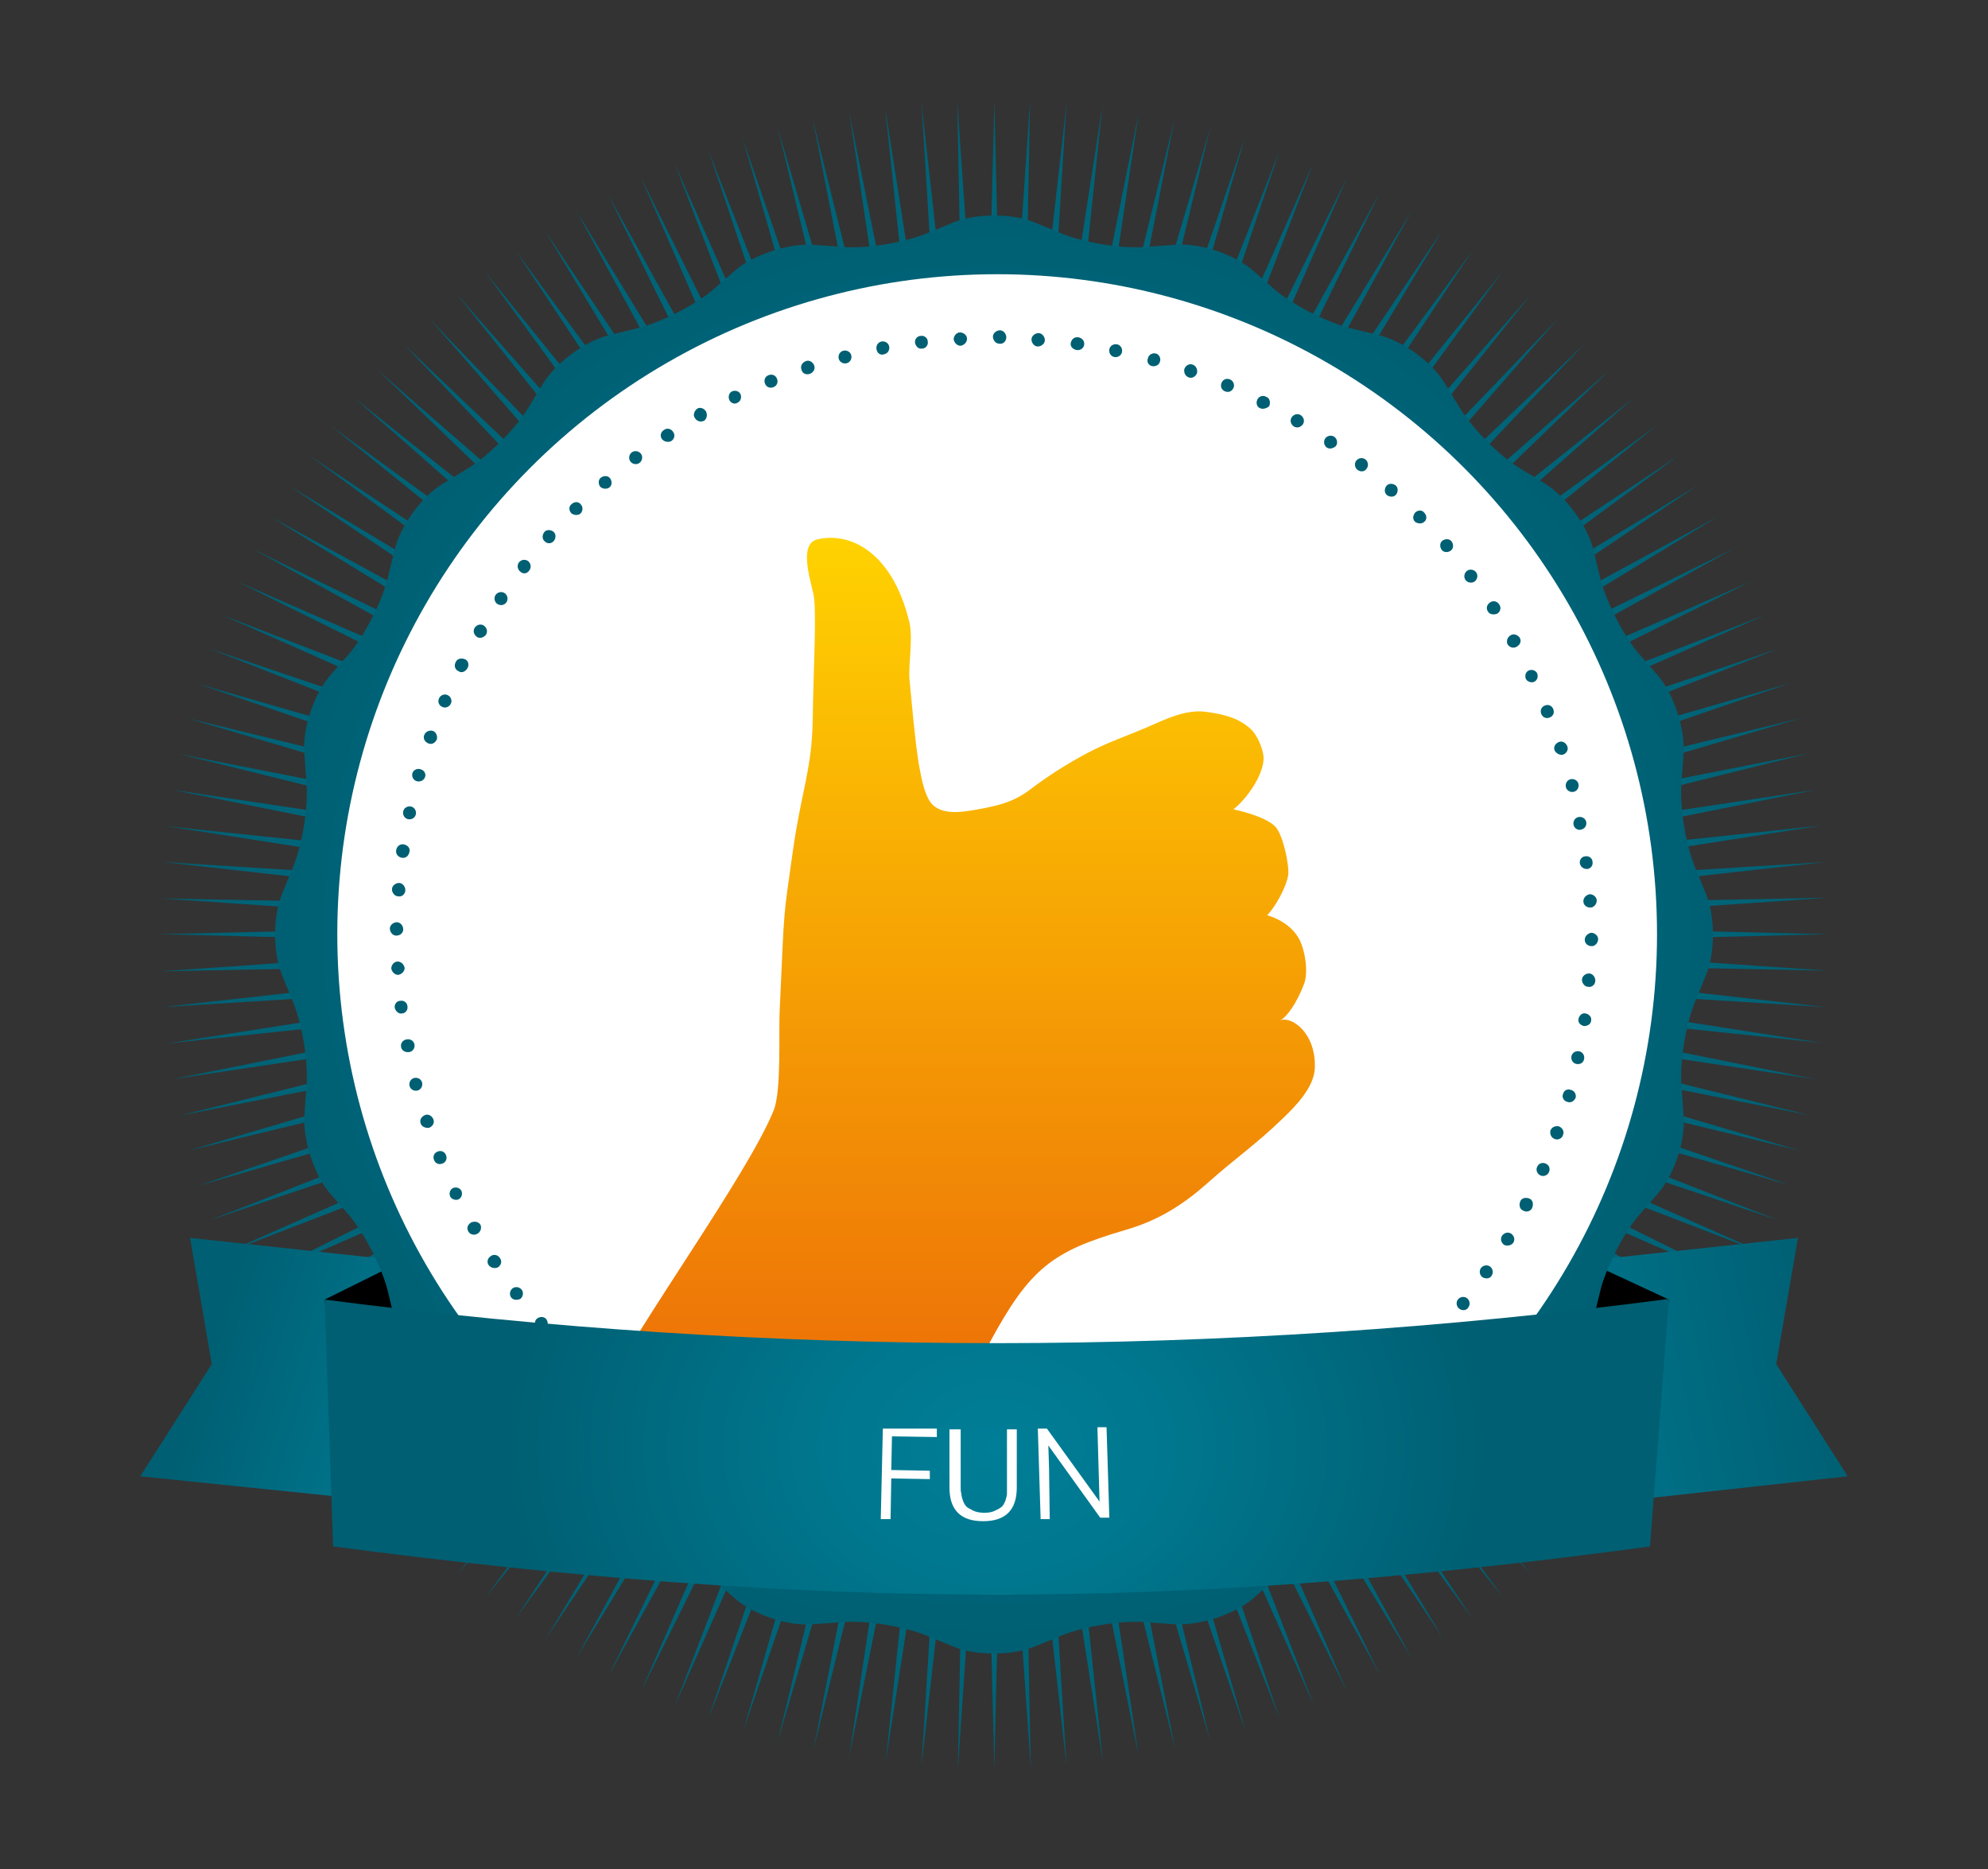
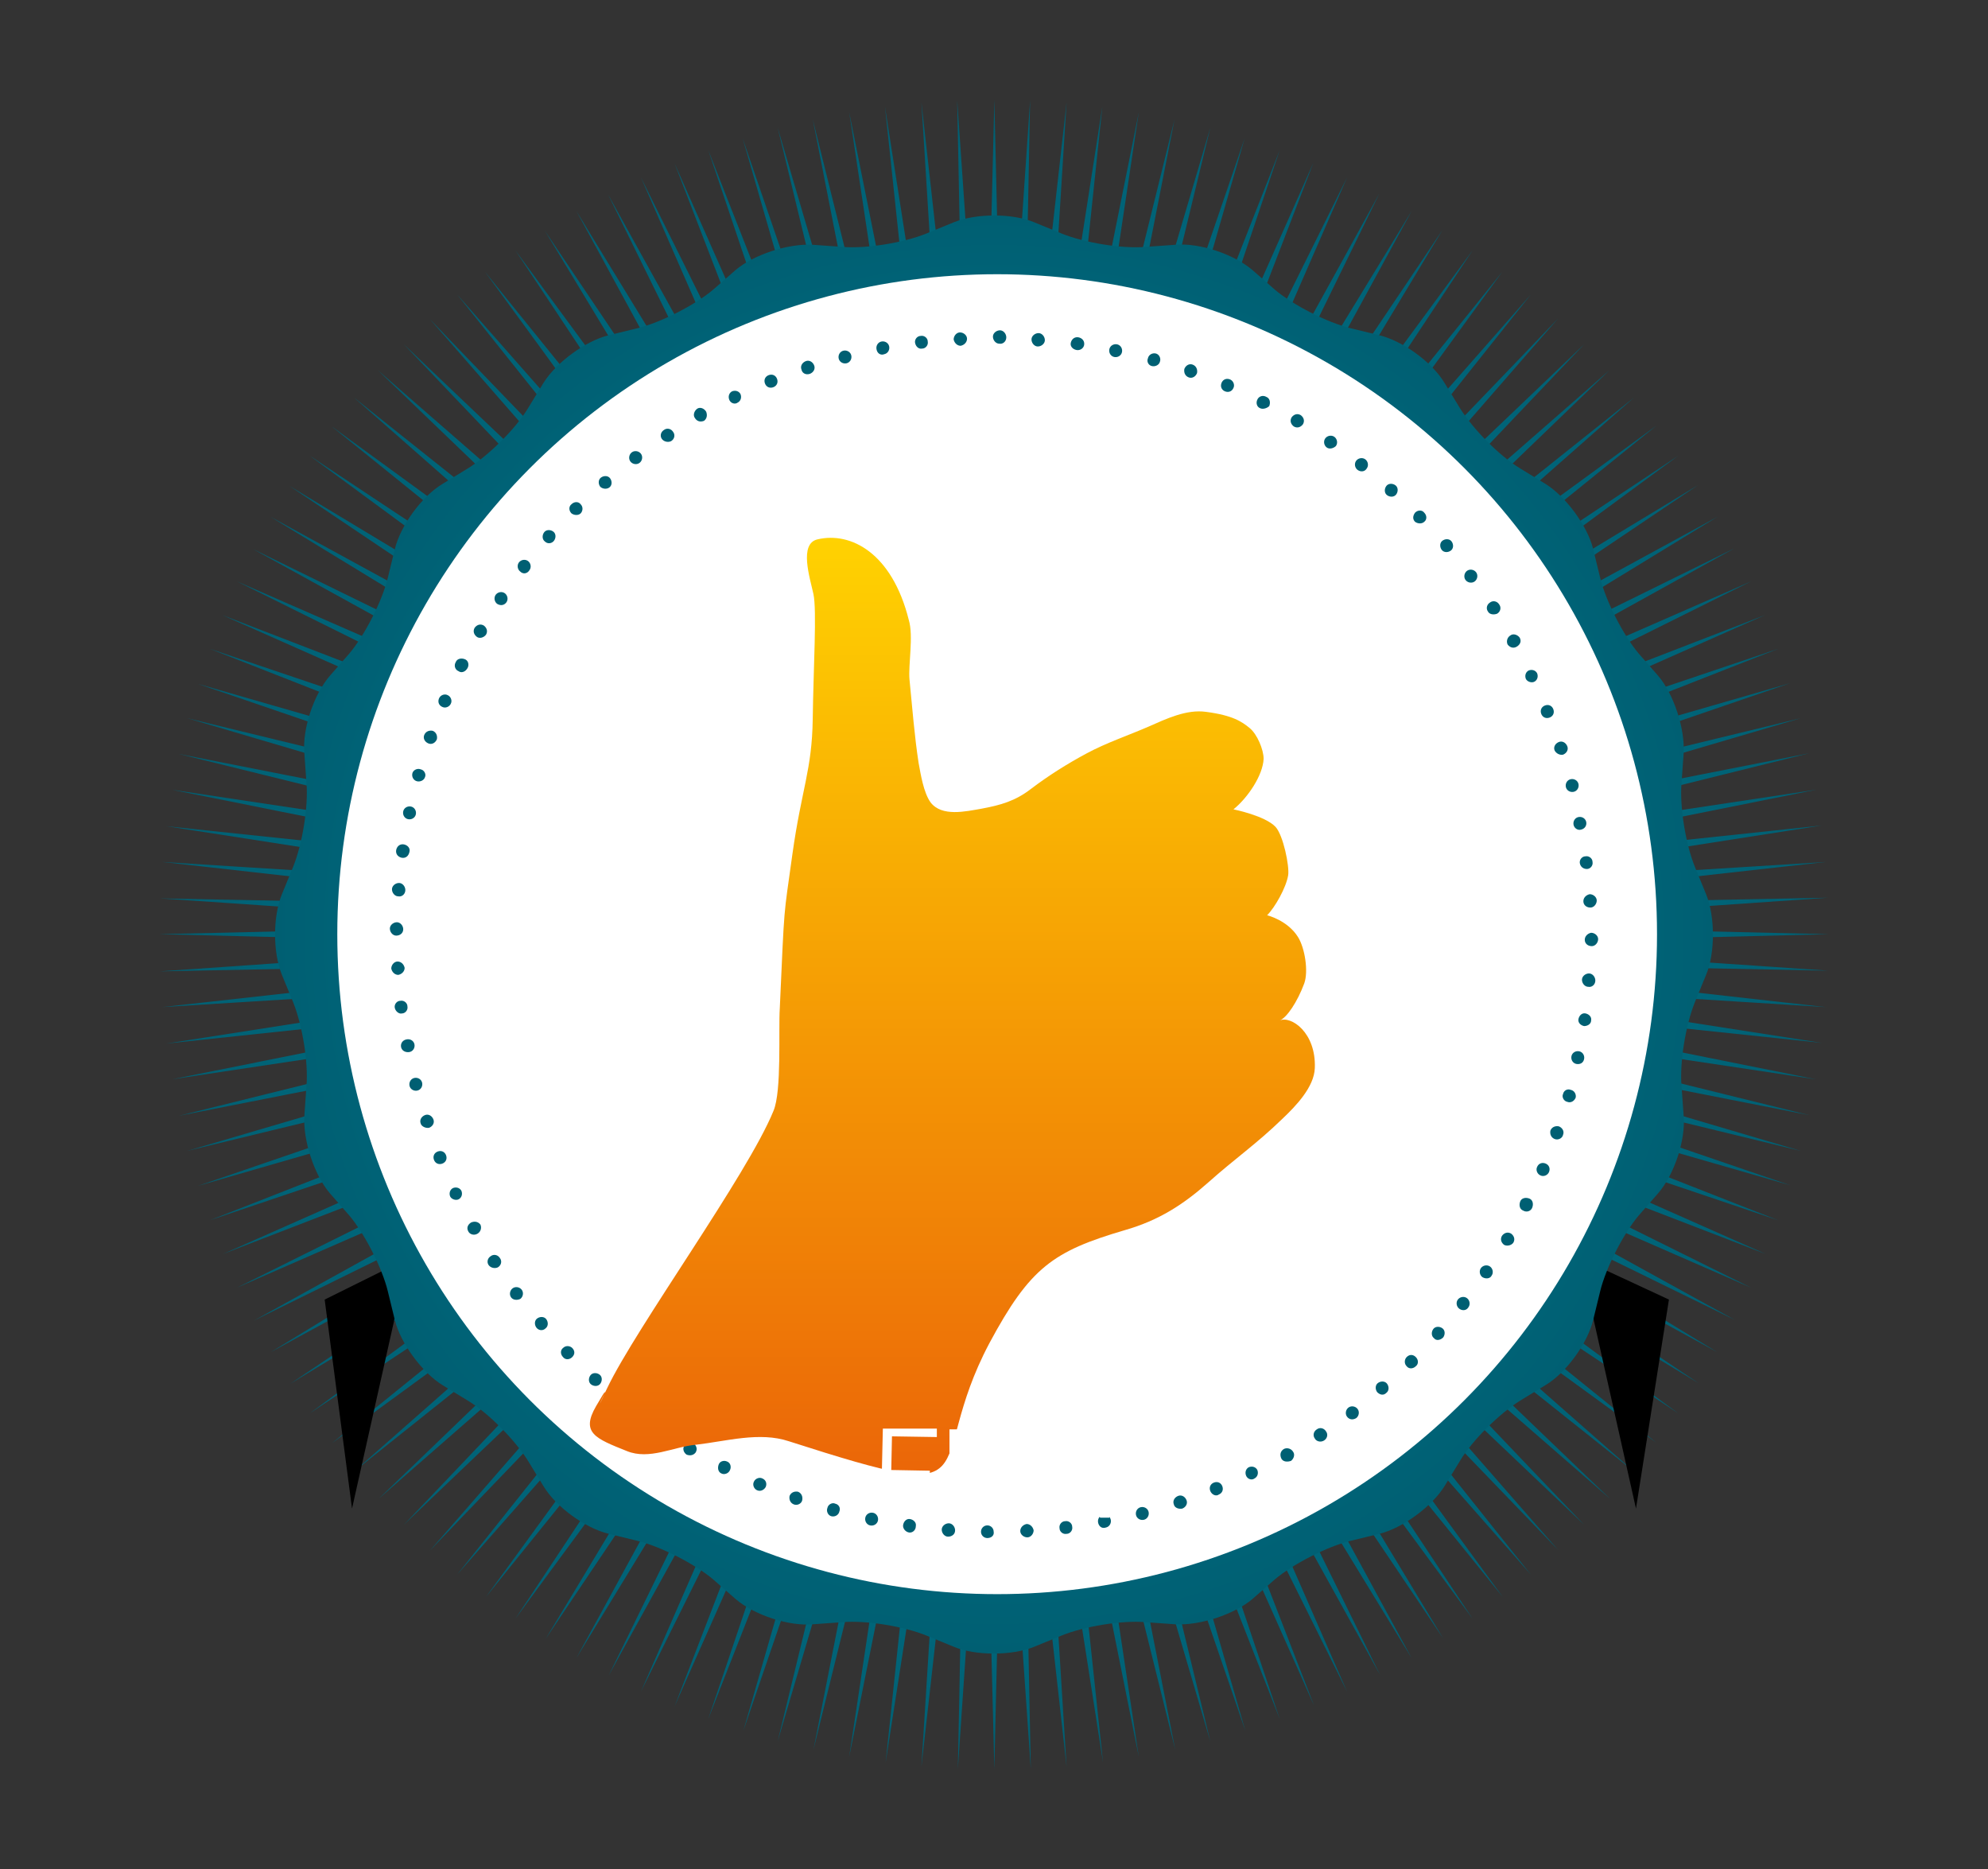
<svg xmlns="http://www.w3.org/2000/svg" id="Lager_1" viewBox="0 0 283.5 266.5">
  <rect x="0" y="0" width="283.5" height="266.5" fill="#333333" stroke="none" />
  <style>
    .st5{fill:#fff}
  </style>
  <radialGradient id="SVGID_1_" cx="141.75" cy="133.25" r="119.057" gradientUnits="userSpaceOnUse">
    <stop offset="0" stop-color="#007e97" />
    <stop offset=".35" stop-color="#00778e" />
    <stop offset=".918" stop-color="#006276" />
    <stop offset="1" stop-color="#005f72" />
  </radialGradient>
  <path fill="url(#SVGID_1_)" d="M204.9 134.6l55.9-1.4-56.4-1.3 56.3-3.9-55.9 1.1 55.6-6.2-56.3 3.5 55.7-8.7-55.6 5.9 54.8-11-55.8 8.4 54.8-13.6-54.9 10.8 53.7-15.8-54.9 13.3 53.4-18.3-53.7 15.5 52-20.4-53.4 18 51.5-22.8-52.1 20.1 50.1-24.9-51.7 22.6 49.3-27.3-50.2 24.7 47.8-29.2-49.6 27 46.8-31.5-47.8 28.9 45-33.1-47 31.2 43.9-35.5-45.2 33 42-37-44.1 35.2 40.6-39.1-42.1 36.8 38.5-40.5L185.1 88l37.1-42.6-38.8 40.4L218.3 42 181 84.4l33.2-45.6-35.1 43.5L210 35.7l-33.4 45.4 29.1-48.3-31.2 46.4 26.8-49.1-29.4 48.2 24.8-50.7-27 49 22.4-51.3L167 75.9l20.3-52.7-22.7 51.2 17.9-53-20.6 52.5 15.6-54.2-18.1 52.9 13.2-54.4-16 54.2L167.5 17l-13.4 54.3 8.3-55.3-11.1 55.3 5.9-56.1-8.6 55.3 3.5-55.9-6.3 56.1 1.1-56.4-3.8 55.8-1.3-55.9-1.4 56.4-3.9-56.3 1.1 55.9-6.2-55.6 3.5 56.3-8.7-55.7 5.9 55.6-11-54.8 8.4 55.8L115.9 17l10.8 54.9-15.8-53.7 13.3 54.9-18.3-53.4 15.5 53.7-20.4-52 18 53.4-22.8-51.5 20.1 52.1-24.9-50.1L114 77 86.7 27.7l24.7 50.2-29.2-47.8 27 49.6-31.5-46.8 28.9 47.8-33.1-45 31.2 47-35.5-43.9 33 45.2-37-42 35.2 44.1-39.1-40.6 36.8 42.1-40.5-38.5 38.9 40.8-42.6-37.1 40.4 38.8-43.8-34.9L92.9 94 47.3 60.8l43.5 35.1L44.2 65l45.4 33.4-48.3-29.1 46.4 31.2-49.1-26.8 48.2 29.4-50.7-24.8 49 27-51.3-22.4L84.4 108 31.7 87.7l51.2 22.7-53-17.9 52.5 20.6-54.2-15.6 52.9 18.1-54.4-13.2 54.2 16-55.4-10.9 54.3 13.4-55.3-8.3 55.3 11.1-56.1-5.9 55.3 8.6-55.9-3.5 56.1 6.3-56.4-1.1 55.8 3.8-55.9 1.3 56.4 1.4-56.3 3.9 55.9-1.1-55.6 6.2 56.3-3.5-55.7 8.7 55.6-5.9-54.8 11 55.8-8.4-54.8 13.6 54.9-10.8-53.7 15.8 54.9-13.3-53.4 18.3 53.7-15.5-52 20.4 53.4-18-51.5 22.8 52.1-20.1-50.1 24.9L85.5 161l-49.3 27.3 50.2-24.7-47.8 29.2 49.6-27-46.8 31.5 47.8-28.9-45 33.1 47-31.2-43.9 35.5 45.2-33-42 37 44.1-35.2L54 213.7l42.1-36.8-38.5 40.5 40.8-38.9-37.1 42.6 38.8-40.4-34.9 43.8 37.3-42.4-33.2 45.6 35.1-43.5-30.9 46.6 33.4-45.4-29.1 48.3 31.2-46.4-26.8 49.1 29.4-48.2-24.8 50.7 27-49-22.4 51.3 25.1-50.6-20.3 52.7 22.7-51.2-17.9 53 20.6-52.5-15.6 54.2 18.1-52.9-13.2 54.4 16-54.2-10.9 55.4 13.4-54.3-8.3 55.3 11.1-55.3-5.9 56.1 8.6-55.3-3.5 55.9 6.3-56.1-1.1 56.4 3.8-55.8 1.4 55.9 1.3-56.4 3.9 56.3-1.1-55.9 6.2 55.6-3.5-56.3 8.7 55.7-5.9-55.6 11 54.8-8.4-55.8 13.6 54.8-10.8-54.9 15.8 53.7-13.3-54.9 18.3 53.4-15.5-53.7 20.4 52-18-53.4 22.9 51.5-20.2-52.1 24.9 50.1-22.6-51.7 27.3 49.3-24.7-50.2 29.2 47.8-27-49.6 31.5 46.8-28.9-47.8 33.1 45-31.2-47 35.5 43.9-33-45.2 37 42-35.2-44.1 39.1 40.6-36.8-42.1 40.5 38.5-38.9-40.8 42.6 37.1-40.4-38.8 43.8 34.9-42.4-37.3 45.6 33.2-43.5-35.1 46.6 30.9-45.4-33.4 48.3 29.1-46.4-31.2 49.1 26.8-48.2-29.4 50.7 24.8-49-27 51.3 22.4-50.6-25.1 52.7 20.3-51.2-22.7 53 17.9-52.5-20.6 54.2 15.6-52.9-18.1 54.4 13.2-54.2-16L258 159l-54.3-13.4 55.3 8.3-55.3-11.1 56.1 5.9-55.3-8.6 55.9 3.5-56.1-6.3 56.4 1.1z" />
  <linearGradient id="SVGID_2_" x1="195.828" x2="261.453" y1="205.017" y2="191.54" gradientUnits="userSpaceOnUse">
    <stop offset="0" stop-color="#007e97" />
    <stop offset=".35" stop-color="#00778e" />
    <stop offset=".918" stop-color="#006276" />
    <stop offset="1" stop-color="#005f72" />
  </linearGradient>
-   <path fill="url(#SVGID_2_)" d="M222.1 180.2l34.3-3.7-3.1 18 10.2 16-29.2 3.2z" />
  <linearGradient id="SVGID_3_" x1="72.801" x2="29.761" y1="205.349" y2="191.971" gradientUnits="userSpaceOnUse">
    <stop offset="0" stop-color="#007e97" />
    <stop offset=".35" stop-color="#00778e" />
    <stop offset=".918" stop-color="#006276" />
    <stop offset="1" stop-color="#005f72" />
  </linearGradient>
-   <path fill="url(#SVGID_3_)" d="M61.4 180.2l-34.3-3.7 3.1 18-10.2 16 27.3 2.8z" />
+   <path fill="url(#SVGID_3_)" d="M61.4 180.2z" />
  <path d="M238 185.3l-4.7 29.8-8-35.7zm-191.7 0l3.9 29.8 8-35.7z" />
  <radialGradient id="SVGID_4_" cx="141.75" cy="133.25" r="102.525" gradientUnits="userSpaceOnUse">
    <stop offset="0" stop-color="#007e97" />
    <stop offset=".35" stop-color="#00778e" />
    <stop offset=".918" stop-color="#006276" />
    <stop offset="1" stop-color="#005f72" />
  </radialGradient>
  <path fill="url(#SVGID_4_)" d="M136 31.7c3.2-1.3 8.4-1.3 11.5 0l3.9 1.6c3.2 1.3 8.6 2.2 12 1.9l4.2-.3c3.4-.3 8.3 1.3 11 3.6l3.2 2.8c2.6 2.2 7.5 4.7 10.8 5.5l4.1 1c3.3.8 7.5 3.8 9.3 6.8l2.2 3.6c1.8 2.9 5.6 6.8 8.6 8.6l3.6 2.2c2.9 1.8 6 6 6.8 9.3l1 4.1c.8 3.3 3.3 8.2 5.5 10.8l2.8 3.2c2.2 2.6 3.8 7.5 3.6 11l-.3 4.2c-.3 3.4.6 8.8 1.9 12l1.6 3.9c1.3 3.2 1.3 8.4 0 11.5l-1.6 3.9c-1.3 3.2-2.2 8.6-1.9 12l.3 4.2c.3 3.4-1.3 8.3-3.6 11l-2.8 3.2c-2.2 2.6-4.7 7.5-5.5 10.8l-1 4.1c-.8 3.3-3.8 7.5-6.8 9.3l-3.6 2.2c-2.9 1.8-6.8 5.6-8.6 8.6l-2.2 3.6c-1.8 2.9-6 6-9.3 6.8l-4.1 1c-3.3.8-8.2 3.3-10.8 5.5l-3.2 2.8c-2.6 2.2-7.5 3.8-11 3.6l-4.2-.3c-3.4-.3-8.8.6-12 1.9l-3.9 1.6c-3.2 1.3-8.4 1.3-11.5 0l-3.9-1.6c-3.2-1.3-8.6-2.2-12-1.9l-4.2.3c-3.4.3-8.3-1.3-11-3.6l-3.2-2.8c-2.6-2.2-7.5-4.7-10.8-5.5l-4.1-1c-3.3-.8-7.5-3.8-9.3-6.8l-2.2-3.6c-1.8-2.9-5.6-6.8-8.6-8.6l-3.6-2.2c-2.9-1.8-6-6-6.8-9.3l-1-4.1c-.8-3.3-3.3-8.2-5.5-10.8l-2.8-3.2c-2.2-2.6-3.8-7.5-3.6-11l.3-4.2c.3-3.4-.6-8.8-1.9-12l-1.6-3.9c-1.3-3.2-1.3-8.3 0-11.5l1.6-3.9c1.3-3.2 2.2-8.6 1.9-12l-.3-4.2c-.3-3.4 1.3-8.3 3.6-11l2.8-3.2c2.2-2.6 4.7-7.5 5.5-10.8l1-4.1c.8-3.3 3.8-7.5 6.8-9.3l3.6-2.2c2.9-1.8 6.8-5.6 8.6-8.6l2.2-3.6c1.8-2.9 6-6 9.3-6.8l4.1-1c3.3-.8 8.2-3.3 10.8-5.5l3.2-2.8c2.6-2.2 7.5-3.8 11-3.6l4.2.3c3.4.3 8.8-.6 12-1.9l3.9-1.6z" />
  <circle cx="142.2" cy="133.2" r="94.1" class="st5" />
  <radialGradient id="SVGID_5_" cx="141.75" cy="133.25" r="86.081" gradientUnits="userSpaceOnUse">
    <stop offset="0" stop-color="#007e97" />
    <stop offset=".35" stop-color="#00778e" />
    <stop offset=".918" stop-color="#006276" />
    <stop offset="1" stop-color="#005f72" />
  </radialGradient>
  <path fill="url(#SVGID_5_)" d="M140.8 219.3c-.5 0-.9-.4-.9-.9s.4-.9.9-.9.9.4.9.9c.1.5-.3.9-.9.9zm4.7-1c0-.5.4-.9.9-1 .5 0 .9.4 1 .9 0 .5-.4 1-.9 1s-1-.4-1-.9zm-10.3.8c-.5 0-.9-.5-.9-1s.5-.9 1-.9.9.5.9 1c0 .6-.5.9-1 .9zm15.9-1.2c-.1-.5.3-1 .8-1 .5-.1 1 .3 1 .8.1.5-.3 1-.8 1-.5.1-1-.3-1-.8zm-21.5.6c-.5-.1-.9-.6-.8-1.1.1-.5.5-.9 1-.8.5.1.9.5.8 1 0 .6-.5 1-1 .9zm27-1.4c-.1-.5.2-1 .7-1.1.5-.1 1 .2 1.1.7.1.5-.2 1-.7 1.1-.6.2-1-.2-1.1-.7zm-32.5.4c-.5-.1-.8-.6-.7-1.1.1-.5.6-.8 1.1-.7.5.1.8.6.7 1.1-.1.5-.6.8-1.1.7zM162 216c-.1-.5.2-1 .7-1.1.5-.1 1 .2 1.1.7.1.5-.2 1-.7 1.1-.5.1-1-.2-1.1-.7zm-43.4.2c-.5-.1-.8-.7-.6-1.2.1-.5.7-.8 1.1-.6.5.1.8.6.6 1.1-.1.5-.6.8-1.1.7zm48.8-1.7c-.2-.5.1-1 .6-1.2.5-.2 1 .1 1.2.6.2.5-.1 1-.6 1.2-.5.1-1.1-.1-1.2-.6zm-54.2 0c-.5-.2-.7-.7-.6-1.2.2-.5.7-.7 1.2-.6.5.2.7.7.6 1.2-.1.5-.7.8-1.2.6zm59.4-1.9c-.2-.5 0-1 .5-1.2.5-.2 1 0 1.2.5.2.5 0 1-.5 1.2-.4.3-1 0-1.2-.5zm-64.6-.1c-.5-.2-.7-.8-.5-1.2.2-.5.8-.7 1.2-.5.5.2.7.7.5 1.2-.2.4-.7.7-1.2.5zm69.7-2.1c-.2-.5 0-1 .4-1.2.5-.2 1 0 1.2.4.2.5 0 1-.4 1.2-.4.3-1 .1-1.2-.4zm-74.8-.3c-.5-.2-.6-.8-.4-1.3.2-.5.8-.6 1.2-.4.5.2.6.8.4 1.2-.2.5-.8.7-1.2.5zm79.8-2.2c-.2-.5-.1-1 .4-1.3.4-.2 1-.1 1.3.4.3.4.1 1-.3 1.3-.6.2-1.2.1-1.4-.4zm-84.8-.5c-.4-.3-.6-.8-.3-1.3.3-.4.8-.6 1.3-.3.4.3.6.8.3 1.3-.3.4-.8.5-1.3.3zm89.6-2.3c-.3-.4-.2-1 .3-1.3.4-.3 1-.2 1.3.3.3.4.2 1-.3 1.3-.5.3-1.1.1-1.3-.3zm-94.3-.8c-.4-.3-.5-.9-.2-1.3s.9-.5 1.3-.2.5.9.2 1.3-.9.5-1.3.2zm98.9-2.3c-.3-.4-.2-1 .2-1.3.4-.3 1-.2 1.3.2.3.4.2 1-.2 1.3-.5.3-1 .2-1.3-.2zm-103.5-1c-.4-.3-.5-.9-.2-1.3s.9-.5 1.3-.2.5.9.2 1.3-.9.5-1.3.2zm107.8-2.5c-.3-.4-.3-1 .1-1.3.4-.3 1-.3 1.3.1.3.4.3 1-.1 1.3-.4.4-.9.3-1.3-.1zm-112.1-1.1c-.4-.3-.4-.9-.1-1.3.3-.4.9-.4 1.3-.1.4.3.4.9.1 1.3-.3.4-.9.4-1.3.1zm116.3-2.6c-.4-.4-.3-1 0-1.3.4-.4.9-.4 1.3 0s.4 1 0 1.3c-.4.4-1 .4-1.3 0zm-120.3-1.3c-.4-.4-.4-1 0-1.3.4-.4 1-.3 1.3 0 .4.4.4.9 0 1.3s-1 .4-1.3 0zm124.2-2.7c-.4-.3-.4-.9-.1-1.3.3-.4.9-.4 1.3-.1.4.3.4.9.1 1.3-.4.4-1 .5-1.3.1zm-128-1.5c-.3-.4-.3-1 .1-1.3.4-.3 1-.3 1.3.1.3.4.3 1-.1 1.3-.4.4-1 .3-1.3-.1zm131.6-2.7c-.4-.3-.5-.9-.2-1.3s.9-.5 1.3-.2.5.9.2 1.3c-.3.5-.9.5-1.3.2zM72.9 185c-.3-.4-.2-1 .2-1.3.4-.3 1-.2 1.3.2.3.4.2 1-.2 1.3-.4.2-1 .2-1.3-.2zm138.5-2.9c-.4-.3-.5-.9-.2-1.3s.9-.5 1.3-.2.5.9.2 1.3c-.2.4-.8.5-1.3.2zm-141.7-1.7c-.3-.4-.2-1 .3-1.3.4-.3 1-.2 1.3.3.3.4.2 1-.3 1.3-.4.2-1 .1-1.3-.3zm144.8-2.9c-.4-.3-.6-.8-.3-1.3.3-.4.8-.6 1.3-.3.4.3.6.8.3 1.3-.3.4-.9.5-1.3.3zm-147.7-1.9c-.3-.5-.1-1 .4-1.3.5-.2 1-.1 1.3.3.2.4.1 1-.4 1.3-.5.3-1.1.1-1.3-.3zm150.4-3c-.5-.2-.6-.8-.4-1.3.2-.5.8-.6 1.3-.4.5.2.6.8.4 1.3-.2.5-.8.7-1.3.4zm-153-2c-.2-.5 0-1 .4-1.2.5-.2 1 0 1.2.4.2.5 0 1-.4 1.2-.4.2-1 0-1.2-.4zm155.5-3c-.5-.2-.7-.8-.5-1.2.2-.5.7-.7 1.2-.5.5.2.7.7.5 1.2-.2.5-.8.7-1.2.5zm-157.8-2.2c-.2-.5 0-1 .5-1.2.5-.2 1 0 1.2.5.2.5 0 1-.5 1.2-.5.2-1 0-1.2-.5zm159.8-3c-.5-.2-.7-.7-.6-1.2.2-.5.7-.7 1.2-.6.5.2.8.7.6 1.2-.1.5-.7.8-1.2.6zM60 160.2c-.2-.5.1-1 .6-1.2.5-.2 1 .1 1.2.6.2.5-.1 1-.6 1.2-.5.1-1.1-.2-1.2-.6zm163.5-3.1c-.5-.1-.8-.7-.6-1.1.1-.5.6-.8 1.1-.6.5.1.8.6.7 1.1-.2.5-.7.8-1.2.6zm-165.1-2.3c-.1-.5.2-1 .7-1.1.5-.1 1 .2 1.1.7.1.5-.2 1-.7 1.1-.5.1-1-.2-1.1-.7zm166.4-3.1c-.5-.1-.8-.6-.7-1.1.1-.5.6-.8 1.1-.7.5.1.8.6.7 1.1-.1.5-.5.8-1.1.7zm-167.6-2.4c-.1-.5.2-1 .8-1.1.5-.1 1 .2 1.1.7.1.5-.2 1-.7 1.1-.6.1-1.1-.2-1.2-.7zm168.7-3c-.5-.1-.9-.5-.8-1 .1-.5.5-.9 1-.8.5.1.9.5.8 1 0 .5-.5.8-1 .8zm-169.6-2.6c-.1-.5.3-1 .8-1 .5-.1 1 .3 1 .8.1.5-.3 1-.8 1-.4.1-.9-.3-1-.8zm170.2-3c-.5 0-.9-.5-.9-1s.5-.9 1-.9.9.5.9 1c0 .6-.5 1-1 .9zm-170.7-2.6c0-.5.4-1 .9-1s.9.4 1 .9c0 .5-.4.9-.9 1-.5 0-.9-.4-1-.9zm170-9.6c0-.5.4-.9.9-1 .5 0 1 .4 1 .9s-.4 1-.9 1c-.6 0-1-.4-1-.9zm.2 5.5c0-.5.4-.9.9-1 .5 0 1 .4 1 .9s-.4 1-.9 1c-.6 0-1-.4-1-.9zm-169.2-6.2c-.5 0-.9-.5-.9-1s.5-.9 1-.9.9.5.9 1c0 .6-.5 1-1 .9zm-.3 5.6c-.5 0-.9-.5-.9-1s.5-.9 1-.9.9.5.9 1-.4.9-1 .9zm168.8-10.3c-.1-.5.3-1 .8-1 .5-.1 1 .3 1 .8.1.5-.3 1-.8 1s-.9-.3-1-.8zm-168-.8c-.5-.1-.9-.5-.8-1.1.1-.5.5-.9 1.1-.8.5.1.9.5.8 1-.1.6-.5 1-1.1.9zm167.1-4.7c-.1-.5.2-1 .7-1.1.5-.1 1 .2 1.1.7.1.5-.2 1-.8 1.1-.4.1-.9-.2-1-.7zm-166.2-.8c-.5-.1-.8-.6-.7-1.1.1-.5.6-.8 1.1-.7.5.1.8.6.7 1.1-.1.5-.6.8-1.1.7zm165.1-4.6c-.1-.5.2-1 .7-1.1.5-.1 1 .2 1.1.7.1.5-.2 1-.7 1.1-.5.1-1-.2-1.1-.7zm-163.8-.8c-.5-.1-.8-.6-.7-1.1.1-.5.7-.8 1.2-.6.5.1.8.7.6 1.1-.1.4-.6.7-1.1.6zm162.2-4.4c-.2-.5.1-1 .6-1.2.5-.2 1 .1 1.2.6.2.5-.1 1-.6 1.2-.5.1-1-.2-1.2-.6zm-160.6-1c-.5-.2-.8-.7-.6-1.2.2-.5.7-.7 1.2-.6.5.2.7.7.6 1.2-.2.5-.7.8-1.2.6zm158.7-4.2c-.2-.5 0-1 .5-1.2.5-.2 1 0 1.2.5.2.5 0 1-.5 1.2-.5.2-1 0-1.2-.5zm-156.7-1c-.5-.2-.7-.7-.5-1.2.2-.5.8-.7 1.2-.5.5.2.7.8.5 1.2-.2.5-.8.7-1.2.5zm154.5-4c-.2-.5 0-1 .4-1.2.5-.2 1 0 1.2.4.2.5 0 1-.4 1.2-.4.2-1 0-1.2-.4zM65.4 95.7c-.5-.2-.7-.8-.4-1.3.2-.5.8-.6 1.3-.4.5.2.6.8.4 1.2-.3.6-.9.8-1.3.5zM215 91.9c-.2-.4-.1-1 .4-1.3.4-.3 1-.1 1.3.3.3.5.1 1-.4 1.3-.5.3-1 .1-1.3-.3zM68 90.8c-.4-.3-.6-.8-.3-1.3.3-.4.8-.6 1.3-.3.4.3.6.8.3 1.3-.3.4-.9.6-1.3.3zm144.2-3.6c-.3-.4-.2-1 .3-1.3.4-.3 1-.2 1.3.3.3.4.2 1-.3 1.3-.5.2-1.1.1-1.3-.3zM70.9 86.1c-.4-.3-.5-.9-.2-1.3s.9-.5 1.3-.2.5.9.2 1.3-.8.5-1.3.2zM209 82.7c-.3-.4-.2-1 .2-1.3.4-.3 1-.2 1.3.2.3.4.2 1-.2 1.3-.4.3-1 .2-1.3-.2zM74.2 81.5c-.4-.3-.5-.9-.2-1.3s.9-.5 1.3-.2.5.9.2 1.3c-.3.5-.9.6-1.3.2zm131.4-3.1c-.3-.4-.3-1 .1-1.3.4-.3 1-.3 1.3.1.3.4.3 1-.1 1.3-.4.3-1 .3-1.3-.1zM77.7 77.2c-.4-.3-.4-.9-.1-1.3.3-.4.9-.4 1.3-.1.4.3.4.9.1 1.3-.3.4-.9.5-1.3.1zm124.1-2.8c-.4-.4-.3-.9 0-1.3.4-.4 1-.4 1.3 0 .4.4.4 1 0 1.3-.3.3-.9.3-1.3 0zM81.5 73.2c-.4-.4-.4-1 0-1.3.4-.4 1-.4 1.3 0 .4.4.3 1 0 1.3-.3.3-.9.3-1.3 0zm116.3-2.6c-.4-.3-.4-.9-.1-1.3.3-.4.9-.4 1.3-.1.4.3.4.9.1 1.3-.3.4-.9.4-1.3.1zM85.6 69.4c-.3-.4-.3-1 .1-1.3.4-.3 1-.3 1.3.1.3.4.3 1-.1 1.3-.4.3-1 .2-1.3-.1zm108-2.4c-.4-.3-.5-.9-.2-1.3s.9-.5 1.3-.2.5.9.2 1.3c-.3.5-.9.5-1.3.2zM89.9 65.8c-.3-.4-.2-1 .2-1.3.4-.3 1-.2 1.3.2.3.4.2 1-.2 1.3-.4.3-1 .2-1.3-.2zm99.3-2c-.4-.3-.5-.9-.2-1.3s.9-.5 1.3-.2.5.9.2 1.3c-.3.3-.9.5-1.3.2zm-94.8-1.2c-.3-.4-.2-1 .3-1.3.4-.3 1-.2 1.3.3.3.4.2 1-.3 1.3-.4.2-1 .1-1.3-.3zm90.1-1.8c-.4-.3-.6-.8-.3-1.3.3-.4.8-.6 1.3-.3.4.3.6.8.3 1.3-.3.4-.8.6-1.3.3zm-85.4-1.2c-.3-.4-.1-1 .3-1.3.4-.3 1-.1 1.3.4.2.5.1 1-.3 1.3-.5.2-1 .1-1.3-.4zm80.6-1.4c-.5-.2-.6-.8-.4-1.2.2-.5.8-.7 1.3-.4.5.2.6.8.4 1.3-.3.3-.9.5-1.3.3zM104 57c-.2-.5 0-1 .4-1.2.5-.2 1 0 1.2.4.2.5 0 1-.4 1.2-.4.3-1 .1-1.2-.4zm70.7-1.2c-.5-.2-.7-.7-.5-1.2.2-.5.7-.7 1.2-.5.5.2.7.8.5 1.2-.2.5-.7.7-1.2.5zm-65.6-1.1c-.2-.5 0-1 .5-1.2.5-.2 1 0 1.2.5.2.5 0 1-.5 1.2-.5.2-1 0-1.2-.5zm60.4-.9c-.5-.2-.7-.7-.6-1.2.2-.5.7-.8 1.2-.6.5.2.7.7.6 1.2-.2.5-.7.8-1.2.6zm-55.2-1.1c-.2-.5.1-1 .6-1.2.5-.2 1 .1 1.2.6.2.5-.1 1-.6 1.2-.6.2-1.1-.1-1.2-.6zm50-.5a.8.8 0 0 1-.6-1.1c.1-.5.6-.8 1.1-.7.5.1.8.7.6 1.2-.1.4-.6.7-1.1.6zm-44.7-1.1c-.1-.5.2-1 .7-1.1.5-.1 1 .2 1.1.7.1.5-.2 1-.7 1.1-.5.1-1-.2-1.1-.7zm39.3-.2c-.5-.1-.8-.6-.7-1.1.1-.5.6-.8 1.1-.7.5.1.8.6.7 1.1-.1.5-.6.8-1.1.7zM125 49.8c-.1-.5.2-1 .7-1.1.5-.1 1 .2 1.1.7.1.5-.2 1-.7 1.1-.5.2-1-.1-1.1-.7zm28.5.1c-.5-.1-.9-.5-.8-1 .1-.5.5-.9 1.1-.8.5.1.9.5.8 1.1-.1.5-.6.8-1.1.7zm-23-1c-.1-.5.3-1 .8-1 .5-.1 1 .3 1 .8.1.5-.3 1-.8 1-.5.1-.9-.3-1-.8zm17.5.5c-.5 0-.9-.5-.9-1s.5-.9 1-.9.9.5.9 1-.5.9-1 .9zm-5.5-.4c-.5 0-.9-.5-.9-1s.5-.9 1-.9.9.5.9 1c0 .6-.5 1-1 .9zm-6.5-.6c0-.5.4-1 .9-1s1 .4 1 .9-.4.9-.9 1c-.5 0-.9-.4-1-.9z" />
  <linearGradient id="SVGID_6_" x1="135.653" x2="135.653" y1="76.609" y2="210.205" gradientUnits="userSpaceOnUse">
    <stop offset="0" stop-color="#ffd201" />
    <stop offset="1" stop-color="#eb6608" />
  </linearGradient>
  <path fill="url(#SVGID_6_)" fill-rule="evenodd" d="M110.3 158.4c1.2-2.8.7-11.6.9-14.6.7-15.5.5-12.6 1.8-22 1.3-9.3 2.8-12 2.9-19.3.1-7.3.6-15.5.1-17.8-.5-2.3-2.1-7.2.6-7.8 4.7-1.1 10.6 1.9 13 11.5.7 2.3-.1 6.4.1 8.5.4 4 .7 8 1.3 11.9.3 1.6.7 4.2 1.7 5.6 1.6 2.1 5 1.3 7.3.9 2.7-.5 4.8-1.1 7-2.8 2.5-1.9 5.2-3.6 8-5.1 2.8-1.5 5.8-2.5 8.8-3.8 2.5-1.1 5.4-2.5 8.2-2.1 3.8.5 5.1 1.4 6.2 2.3 1.1.9 2 3.1 2 4.4-.1 2.3-2.2 5.5-4.3 7.2 0 0 4.5.9 6 2.5 1.1 1.2 2 5.6 1.8 6.9-.3 1.8-1.9 4.6-3 5.7 0 0 2.9.7 4.4 3.1 1 1.6 1.5 4.9.9 6.6-1 2.7-2.5 4.9-3.5 5.3 1.6-.7 5.2 1.7 5 6.8-.1 2.7-2.7 5.4-4.6 7.2-3.7 3.6-6.8 5.7-10.6 9.1-3.5 3.1-7 5.4-11.9 6.8-10.2 3-13.5 5.3-19.3 16.1-9.7 18.3 1.3 23.6-28.6 14-4.2-1.4-8.9 0-13.3.5-3.2.3-6.6 2.2-9.8.9-4.5-1.8-6.6-2.6-4.4-6.4 3.4-5.9-1.4 3.6 1.6-2.6 4.1-8.6 20-30.4 23.7-39.5z" clip-rule="evenodd" />
  <radialGradient id="SVGID_7_" cx="142.158" cy="208.867" r="70.406" gradientTransform="matrix(1 0 0 .782 0 43.051)" gradientUnits="userSpaceOnUse">
    <stop offset="0" stop-color="#007e97" />
    <stop offset=".35" stop-color="#00778e" />
    <stop offset=".918" stop-color="#006276" />
    <stop offset="1" stop-color="#005f72" />
  </radialGradient>
-   <path fill="url(#SVGID_7_)" d="M46.3 185.3c63.8 8.3 127.9 8.3 191.7-.1l-2.7 35.3c-68.5 9.3-119.3 9-187.8 0l-1.2-35.2z" />
  <path d="M133.6 203.7v1.2l-6.4-.1-.1 4.8 5.5.1v1.2l-5.5-.1-.1 5.8h-1.4l.3-12.9h7.7zm3.4.1v8.3c0 .3 0 .6.1.9 0 .3.1.6.2.9s.3.7.5.9c.2.2.6.4 1 .6s1 .3 1.6.3c.6 0 1.1-.1 1.5-.3.4-.2.8-.4 1-.6.2-.2.4-.6.5-.9s.2-.7.2-.9v-9.2h1.4v8.3c0 3.2-1.6 4.8-4.8 4.8-3.2 0-4.8-1.6-4.8-4.8v-8.3h1.6zm12.7 12.8h-1.3l-.4-12.9h1.3l7.5 10.4-.3-10.6h1.3l.4 12.9h-1.3l-7.4-10.3.1 3.2.1 7.3z" class="st5" />
</svg>